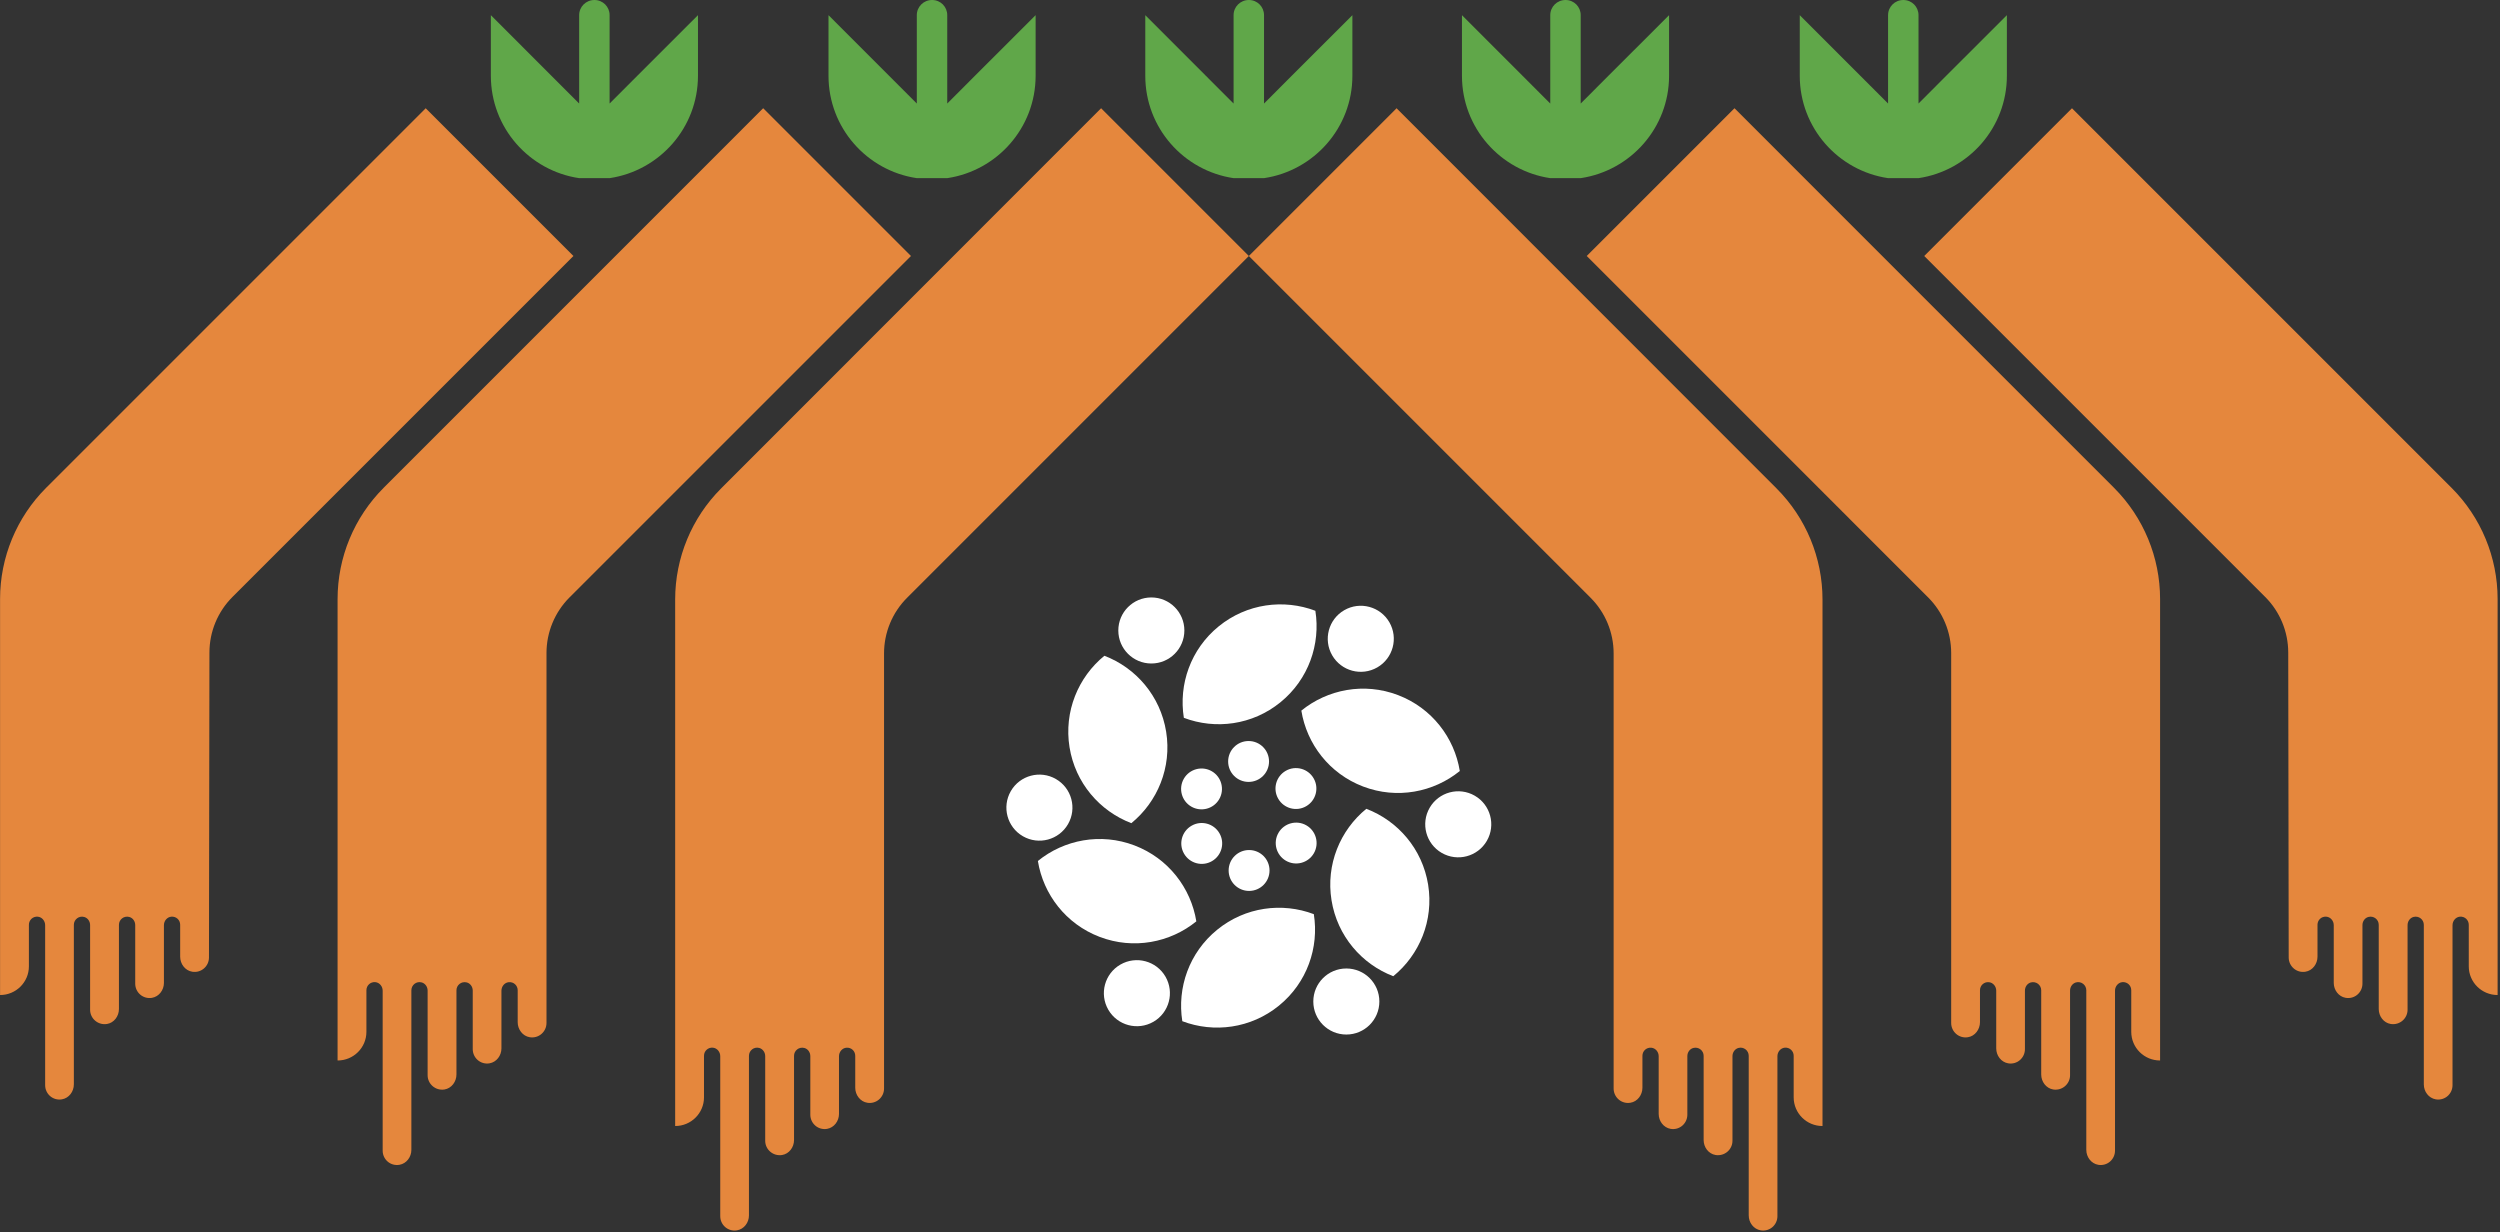
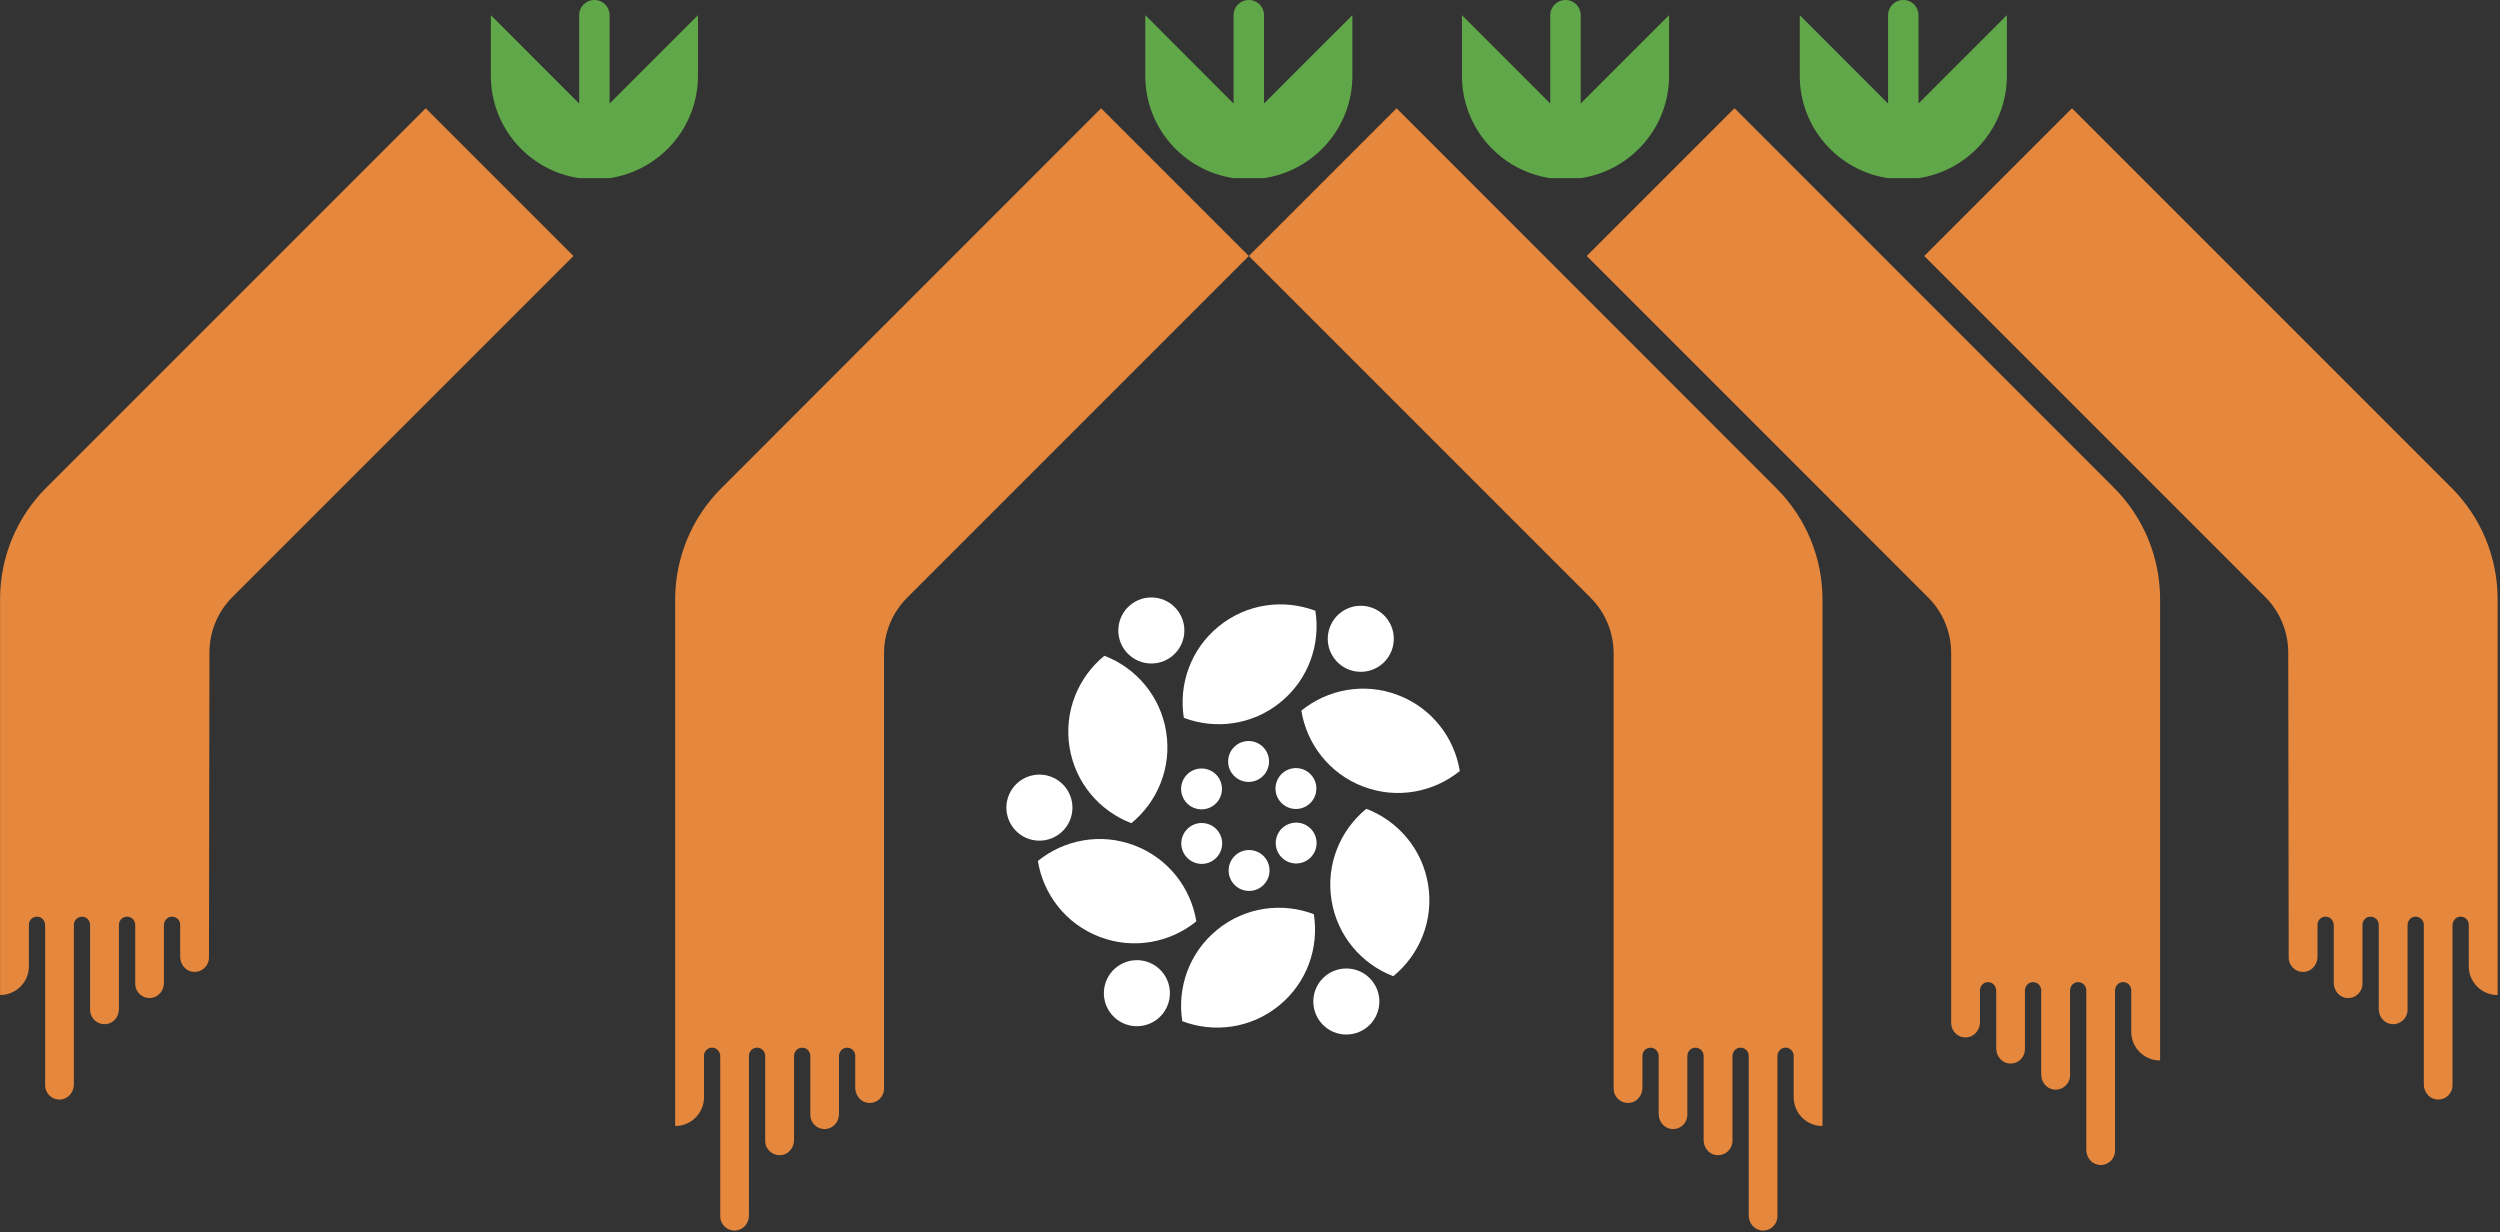
<svg xmlns="http://www.w3.org/2000/svg" width="763" height="376" viewBox="0 0 763 376" fill="none">
  <rect x="0" y="0" width="763" height="376" fill="#333333" stroke="none" />
  <path d="M400.98 279C391.34 275.34 380.06 276.77 371.49 283.75C362.91 290.73 359.22 301.48 360.84 311.67C370.48 315.33 381.76 313.9 390.34 306.92C398.919 299.94 402.61 289.19 400.98 279Z" fill="white" />
  <path d="M365.12 281.2C363.47 271.02 356.59 261.97 346.26 258.03C335.93 254.09 324.77 256.27 316.76 262.77C318.41 272.95 325.29 282 335.62 285.94C345.95 289.88 357.11 287.7 365.12 281.2Z" fill="white" />
  <path d="M345.28 251.24C353.27 244.72 357.67 234.24 355.91 223.32C354.15 212.4 346.69 203.82 337.06 200.14C329.07 206.66 324.67 217.14 326.42 228.06C328.18 238.98 335.64 247.55 345.28 251.23" fill="white" />
  <path d="M361.31 219.08C370.95 222.74 382.229 221.31 390.799 214.33C399.379 207.35 403.07 196.6 401.45 186.41C391.81 182.75 380.53 184.18 371.95 191.16C363.37 198.14 359.68 208.89 361.31 219.08Z" fill="white" />
  <path d="M397.17 216.88C398.82 227.06 405.7 236.11 416.03 240.05C426.36 243.99 437.52 241.81 445.53 235.31C443.88 225.13 437 216.08 426.67 212.14C416.34 208.2 405.18 210.38 397.17 216.88Z" fill="white" />
  <path d="M417.01 246.84C409.02 253.36 404.62 263.84 406.38 274.76C408.14 285.68 415.6 294.26 425.23 297.94C433.22 291.42 437.62 280.94 435.87 270.02C434.11 259.1 426.65 250.53 417.01 246.85" fill="white" />
  <path d="M351.39 202.5C356.96 202.5 361.47 197.99 361.47 192.42C361.47 186.85 356.96 182.34 351.39 182.34C345.82 182.34 341.31 186.85 341.31 192.42C341.31 197.99 345.82 202.5 351.39 202.5Z" fill="white" />
  <path d="M325.96 251.53C328.74 246.71 327.09 240.54 322.27 237.76C317.449 234.98 311.28 236.63 308.5 241.45C305.72 246.27 307.37 252.44 312.19 255.22C317.01 258 323.18 256.35 325.96 251.53Z" fill="white" />
  <path d="M341.94 294.39C337.12 297.17 335.47 303.34 338.25 308.16C341.03 312.98 347.199 314.63 352.02 311.85C356.84 309.07 358.49 302.9 355.71 298.08C352.93 293.26 346.76 291.61 341.94 294.39Z" fill="white" />
  <path d="M410.9 295.58C405.33 295.58 400.82 300.09 400.82 305.66C400.82 311.23 405.33 315.74 410.9 315.74C416.47 315.74 420.98 311.23 420.98 305.66C420.98 300.09 416.47 295.58 410.9 295.58Z" fill="white" />
-   <path d="M450.1 242.85C445.28 240.07 439.109 241.72 436.329 246.54C433.549 251.36 435.199 257.53 440.02 260.31C444.84 263.09 451.01 261.44 453.79 256.62C456.57 251.8 454.92 245.63 450.1 242.85Z" fill="white" />
  <path d="M420.35 203.69C425.17 200.91 426.82 194.74 424.04 189.92C421.26 185.1 415.09 183.45 410.27 186.23C405.449 189.01 403.799 195.18 406.579 200C409.359 204.82 415.53 206.47 420.35 203.69Z" fill="white" />
  <path d="M387.31 232.4C387.31 228.95 384.52 226.16 381.07 226.16C377.62 226.16 374.83 228.95 374.83 232.4C374.83 235.85 377.62 238.64 381.07 238.64C384.52 238.64 387.31 235.85 387.31 232.4Z" fill="white" />
  <path d="M372.11 243.9C373.83 240.92 372.81 237.1 369.83 235.38C366.85 233.66 363.03 234.68 361.31 237.66C359.59 240.64 360.61 244.46 363.59 246.18C366.57 247.9 370.39 246.88 372.11 243.9Z" fill="white" />
  <path d="M369.89 262.82C372.87 261.1 373.9 257.28 372.17 254.3C370.45 251.32 366.63 250.29 363.65 252.02C360.67 253.74 359.64 257.56 361.37 260.54C363.09 263.52 366.91 264.55 369.89 262.82Z" fill="white" />
  <path d="M381.22 271.91C384.67 271.91 387.46 269.12 387.46 265.67C387.46 262.22 384.67 259.43 381.22 259.43C377.77 259.43 374.98 262.22 374.98 265.67C374.98 269.12 377.77 271.91 381.22 271.91Z" fill="white" />
  <path d="M392.47 262.7C395.45 264.42 399.27 263.4 400.99 260.42C402.71 257.44 401.69 253.62 398.71 251.9C395.73 250.18 391.91 251.2 390.19 254.18C388.47 257.16 389.49 260.98 392.47 262.7Z" fill="white" />
  <path d="M398.64 246.06C401.62 244.34 402.65 240.52 400.92 237.54C399.2 234.56 395.38 233.53 392.4 235.26C389.42 236.98 388.39 240.8 390.12 243.78C391.84 246.76 395.66 247.79 398.64 246.06Z" fill="white" />
  <path d="M529.37 33.03L484.27 78.13L588.469 182.33C592.969 186.83 595.5 192.94 595.5 199.3V312.22C595.5 314.9 597.89 317.01 600.609 316.56C602.779 316.22 604.289 314.17 604.289 311.99V302.23C604.289 300.78 605.5 299.63 606.99 299.76C608.289 299.87 609.25 301.05 609.25 302.35V319.97C609.25 322.16 610.74 324.16 612.9 324.53C615.64 324.99 618.01 322.87 618.01 320.2V302.32C618.01 301.19 618.73 300.13 619.83 299.84C621.49 299.41 622.979 300.66 622.979 302.23V327.93C622.979 330.14 624.47 332.15 626.63 332.51C629.4 332.94 631.77 330.83 631.78 328.18V302.33C631.78 301.2 632.49 300.15 633.57 299.84C635.21 299.38 636.74 300.63 636.74 302.23V350.94C636.74 353.13 638.23 355.13 640.39 355.5C643.15 355.96 645.51 353.84 645.5 351.16V302.35C645.5 301.05 646.45 299.87 647.74 299.75C649.229 299.61 650.46 300.77 650.46 302.22V314.91C650.46 319.75 654.4 323.67 659.26 323.66V182.83C659.26 170.1 654.2 157.89 645.21 148.89L529.349 33.01L529.37 33.03Z" fill="#E5873D" />
  <path d="M632.38 33.03L587.28 78.13L691.34 182.19C695.83 186.68 698.359 192.77 698.37 199.13L698.51 292.23C698.51 294.91 700.9 297.02 703.62 296.57C705.789 296.23 707.299 294.18 707.299 292V282.24C707.299 280.79 708.51 279.64 710 279.77C711.299 279.88 712.26 281.06 712.26 282.36V299.98C712.26 302.17 713.75 304.17 715.909 304.54C718.659 305 721.02 302.88 721.02 300.21V282.33C721.02 281.2 721.74 280.14 722.84 279.85C724.5 279.42 725.99 280.67 725.99 282.24V307.94C725.99 310.15 727.47 312.16 729.64 312.52C732.41 312.95 734.779 310.84 734.789 308.19V282.34C734.789 281.21 735.5 280.16 736.58 279.86C738.22 279.4 739.75 280.65 739.75 282.25V330.96C739.75 333.15 741.23 335.15 743.4 335.52C746.16 335.98 748.52 333.86 748.51 331.18V282.37C748.51 281.07 749.46 279.89 750.75 279.77C752.24 279.63 753.469 280.79 753.469 282.24V294.93C753.469 299.77 757.42 303.69 762.27 303.68V182.82C762.27 170.09 757.21 157.88 748.21 148.88L632.359 33.03H632.38Z" fill="#E5873D" />
  <path d="M426.24 33.03L381.14 78.13L485.45 182.44C489.95 186.94 492.48 193.05 492.48 199.41V332.22C492.48 334.9 494.87 337.01 497.59 336.56C499.76 336.22 501.27 334.17 501.27 331.99V322.23C501.27 320.78 502.48 319.63 503.97 319.76C505.27 319.87 506.23 321.05 506.23 322.35V339.97C506.23 342.16 507.72 344.16 509.87 344.53C512.62 344.99 514.979 342.87 514.979 340.2V322.32C514.979 321.19 515.7 320.13 516.799 319.84C518.459 319.41 519.95 320.66 519.95 322.23V347.93C519.95 350.14 521.43 352.15 523.599 352.51C526.37 352.94 528.74 350.83 528.75 348.18V322.33C528.75 321.2 529.459 320.15 530.539 319.84C532.18 319.38 533.71 320.63 533.71 322.23V370.94C533.71 373.13 535.19 375.13 537.359 375.5C540.12 375.96 542.479 373.84 542.469 371.16V322.35C542.469 321.05 543.42 319.87 544.71 319.75C546.2 319.61 547.43 320.77 547.43 322.22V334.91C547.43 339.75 551.38 343.67 556.229 343.66V182.97C556.229 170.24 551.18 158.04 542.18 149.04L426.21 33.01L426.24 33.03Z" fill="#E5873D" />
-   <path d="M232.92 33.03L278.02 78.13L173.82 182.33C169.32 186.83 166.79 192.94 166.79 199.3V312.22C166.79 314.9 164.4 317.01 161.68 316.56C159.51 316.22 158 314.17 158 311.99V302.23C158 300.78 156.79 299.63 155.3 299.76C154 299.87 153.04 301.05 153.04 302.35V319.97C153.04 322.16 151.55 324.16 149.39 324.53C146.65 324.99 144.28 322.87 144.28 320.2V302.32C144.28 301.19 143.56 300.13 142.46 299.84C140.8 299.41 139.31 300.66 139.31 302.23V327.93C139.31 330.14 137.82 332.15 135.66 332.51C132.89 332.94 130.52 330.83 130.51 328.18V302.33C130.51 301.2 129.8 300.15 128.72 299.84C127.08 299.38 125.55 300.63 125.55 302.23V350.94C125.55 353.13 124.06 355.13 121.9 355.5C119.14 355.96 116.78 353.84 116.79 351.16V302.35C116.79 301.05 115.84 299.87 114.55 299.75C113.06 299.61 111.83 300.77 111.83 302.22V314.91C111.83 319.75 107.89 323.67 103.03 323.66V182.83C103.03 170.1 108.09 157.89 117.08 148.89L232.94 33.01L232.92 33.03Z" fill="#E5873D" />
  <path d="M129.91 33.03L175.01 78.13L70.95 182.19C66.46 186.68 63.929 192.77 63.919 199.13L63.779 292.23C63.779 294.91 61.389 297.02 58.669 296.57C56.499 296.23 54.989 294.18 54.989 292V282.24C54.989 280.79 53.779 279.64 52.289 279.77C50.989 279.88 50.029 281.06 50.029 282.36V299.98C50.029 302.17 48.539 304.17 46.38 304.54C43.63 305 41.27 302.88 41.27 300.21V282.33C41.27 281.2 40.55 280.14 39.45 279.85C37.789 279.42 36.3 280.67 36.3 282.24V307.94C36.3 310.15 34.819 312.16 32.65 312.52C29.88 312.95 27.509 310.84 27.5 308.19V282.34C27.5 281.21 26.79 280.16 25.709 279.86C24.07 279.4 22.54 280.65 22.54 282.25V330.96C22.54 333.15 21.059 335.15 18.89 335.52C16.13 335.98 13.77 333.86 13.78 331.18V282.37C13.78 281.07 12.829 279.89 11.54 279.77C10.05 279.63 8.82 280.79 8.82 282.24V294.93C8.82 299.77 4.87 303.69 0.02 303.68V182.82C0.02 170.09 5.08 157.88 14.079 148.88L129.93 33.03H129.91Z" fill="#E5873D" />
  <path d="M336.05 33.03L381.15 78.13L276.84 182.44C272.34 186.94 269.81 193.05 269.81 199.41V332.22C269.81 334.9 267.42 337.01 264.7 336.56C262.53 336.22 261.02 334.17 261.02 331.99V322.23C261.02 320.78 259.81 319.63 258.32 319.76C257.02 319.87 256.06 321.05 256.06 322.35V339.97C256.06 342.16 254.57 344.16 252.42 344.53C249.67 344.99 247.31 342.87 247.31 340.2V322.32C247.31 321.19 246.59 320.13 245.49 319.84C243.83 319.41 242.34 320.66 242.34 322.23V347.93C242.34 350.14 240.86 352.15 238.69 352.51C235.92 352.94 233.55 350.83 233.54 348.18V322.33C233.54 321.2 232.83 320.15 231.75 319.84C230.11 319.38 228.58 320.63 228.58 322.23V370.94C228.58 373.13 227.1 375.13 224.93 375.5C222.17 375.96 219.81 373.84 219.82 371.16V322.35C219.82 321.05 218.87 319.87 217.58 319.75C216.09 319.61 214.86 320.77 214.86 322.22V334.91C214.86 339.75 210.91 343.67 206.06 343.66V182.97C206.06 170.24 211.11 158.04 220.11 149.04L336.08 33.01L336.05 33.03Z" fill="#E5873D" />
  <path d="M213.02 4.63V23.13C213.02 39 201.28 52.1 186.05 54.37H176.76C161.52 52.11 149.81 39 149.81 23.13V4.63L176.76 31.6V4.63C176.76 2.05 178.84 0 181.42 0C184 0 186.05 2.05 186.05 4.63V31.6L194.5 23.13L213.02 4.63Z" fill="#60A749" />
-   <path d="M316.07 4.63V23.13C316.07 39 304.33 52.1 289.1 54.37H279.81C264.57 52.11 252.86 39 252.86 23.13V4.63L279.81 31.6V4.63C279.81 2.05 281.89 0 284.47 0C287.05 0 289.1 2.05 289.1 4.63V31.6L297.55 23.13L316.07 4.63Z" fill="#60A749" />
  <path d="M509.4 4.63V23.13C509.4 39 497.66 52.1 482.43 54.37H473.14C457.9 52.11 446.19 39 446.19 23.13V4.63L473.14 31.6V4.63C473.14 2.05 475.22 0 477.8 0C480.38 0 482.43 2.05 482.43 4.63V31.6L490.88 23.13L509.4 4.63Z" fill="#60A749" />
  <path d="M412.75 4.63V23.13C412.75 39 401.01 52.1 385.78 54.37H376.49C361.25 52.11 349.54 39 349.54 23.13V4.63L376.49 31.6V4.63C376.49 2.05 378.57 0 381.15 0C383.73 0 385.78 2.05 385.78 4.63V31.6L394.23 23.13L412.75 4.63Z" fill="#60A749" />
  <path d="M612.5 4.63V23.13C612.5 39 600.76 52.1 585.53 54.37H576.24C561 52.11 549.289 39 549.289 23.13V4.63L576.24 31.6V4.63C576.24 2.05 578.32 0 580.9 0C583.48 0 585.53 2.05 585.53 4.63V31.6L593.979 23.13L612.5 4.63Z" fill="#60A749" />
</svg>